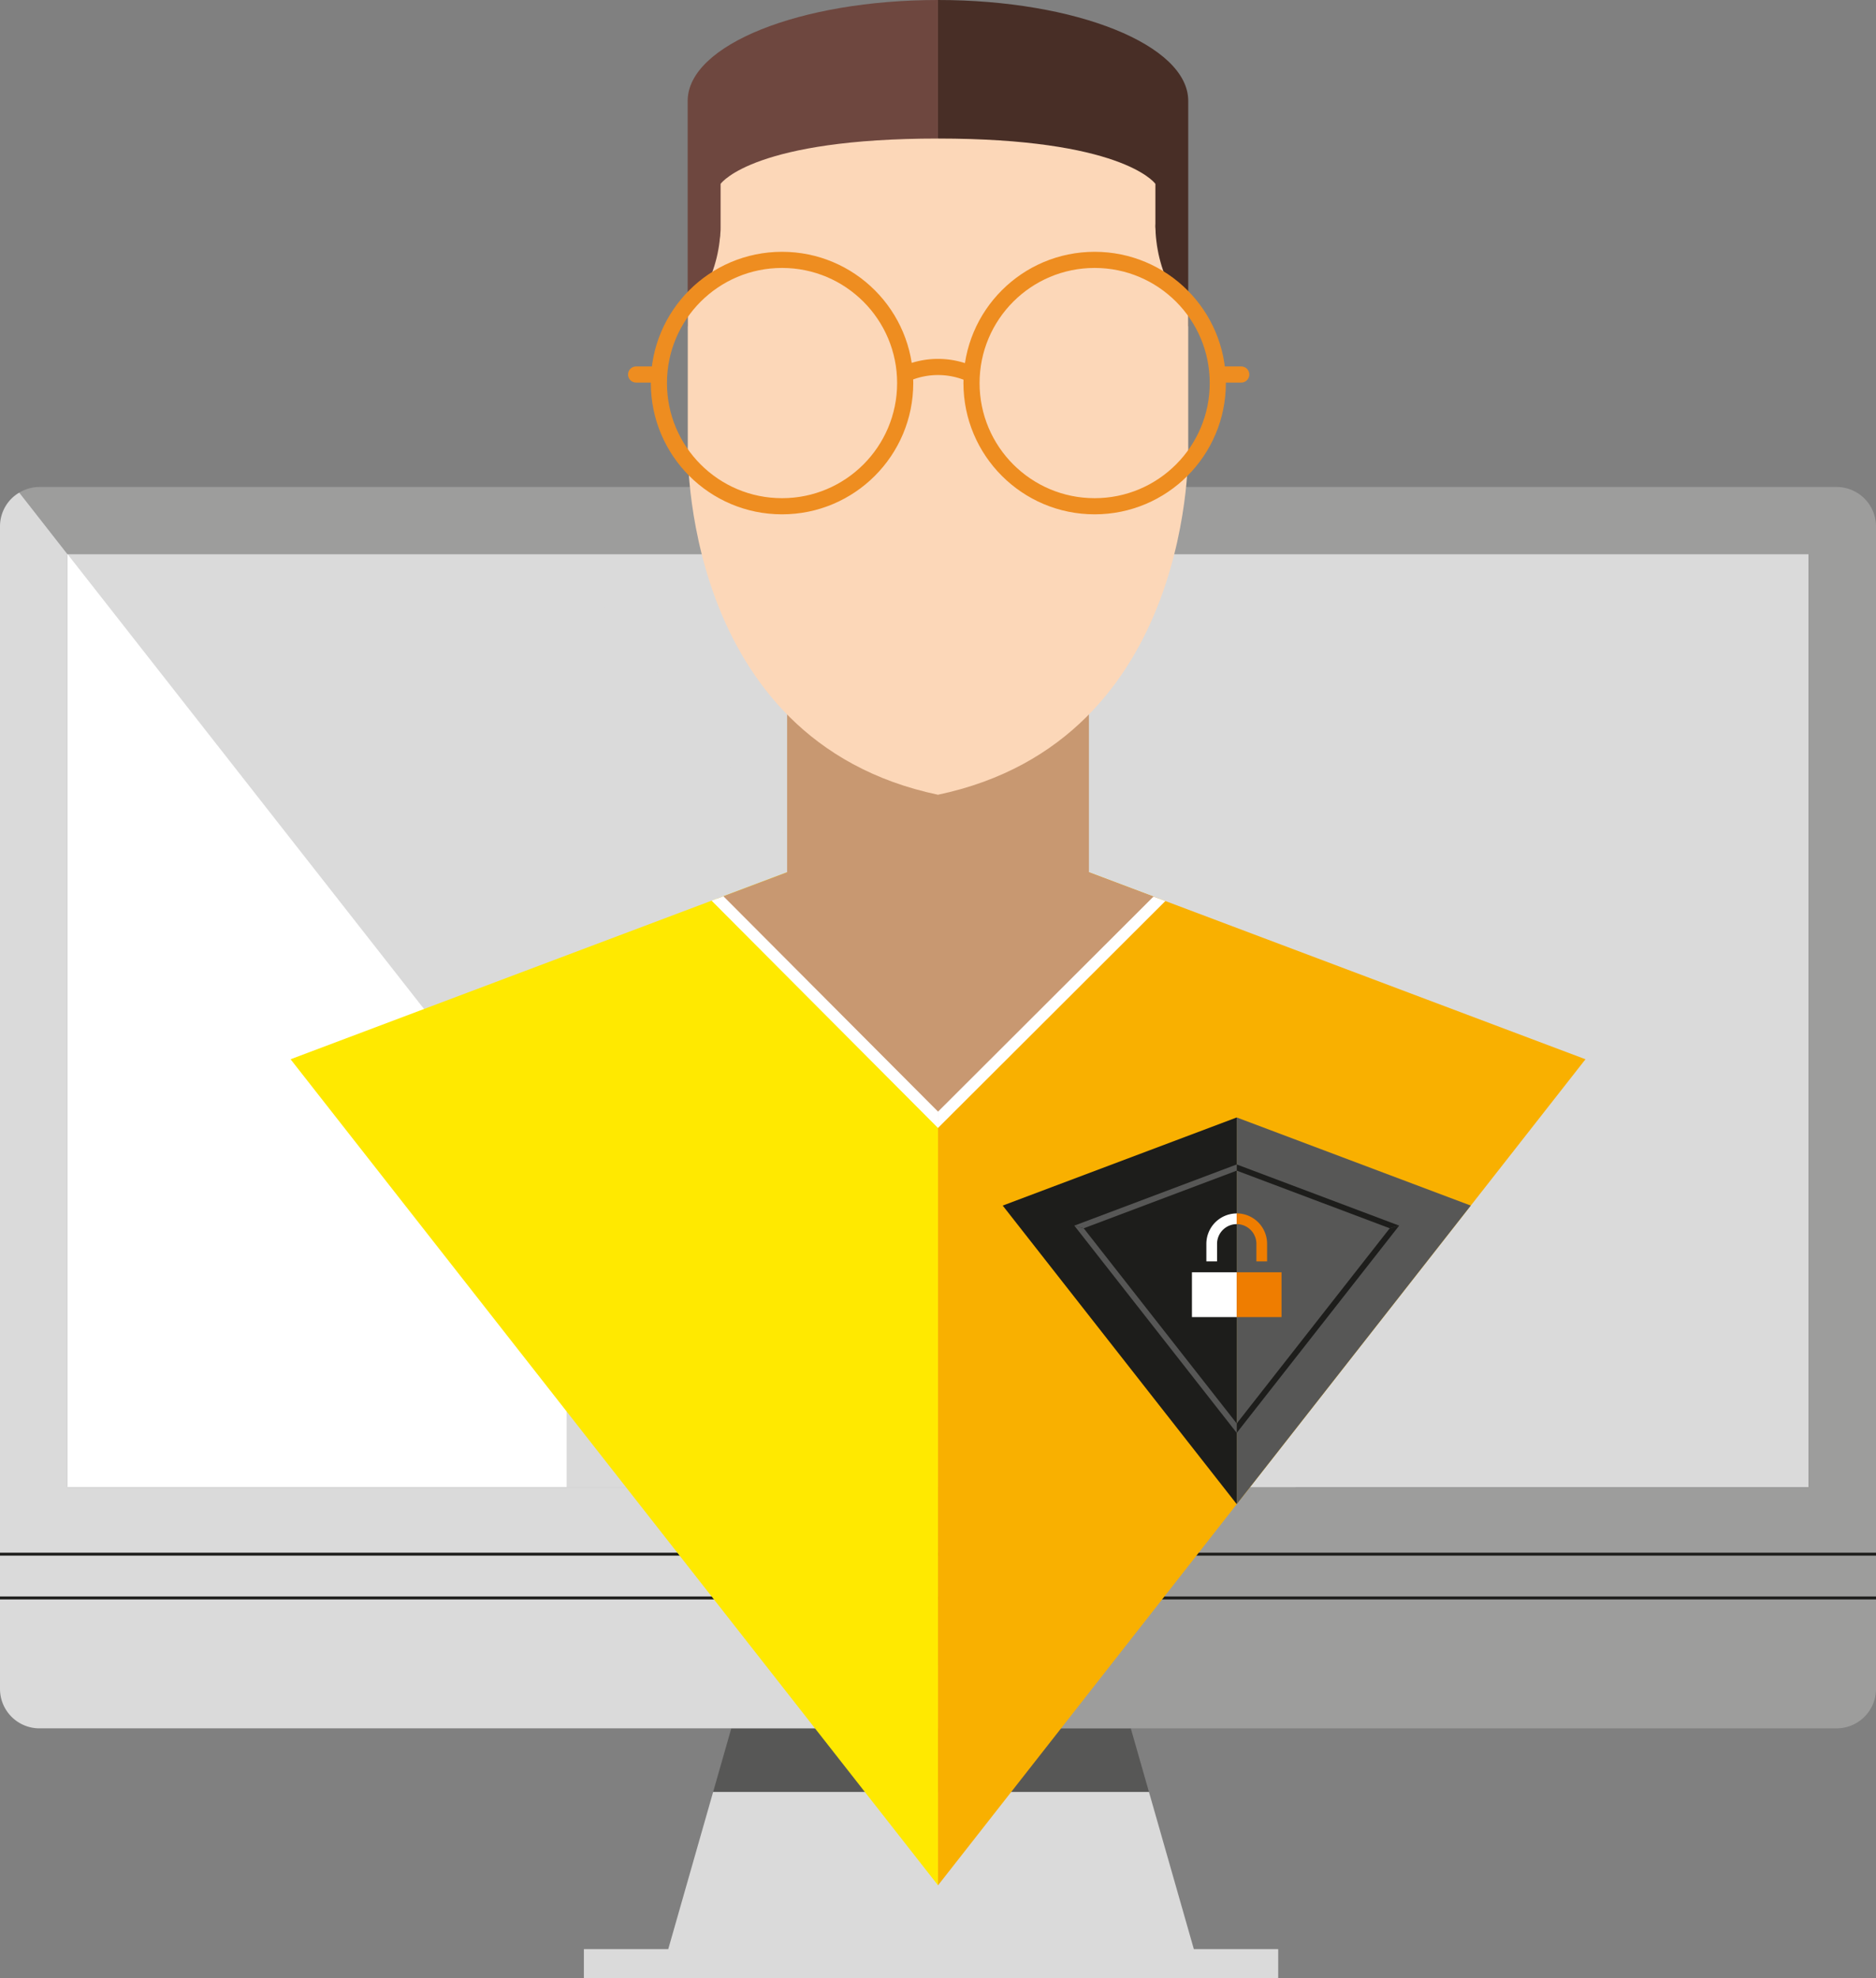
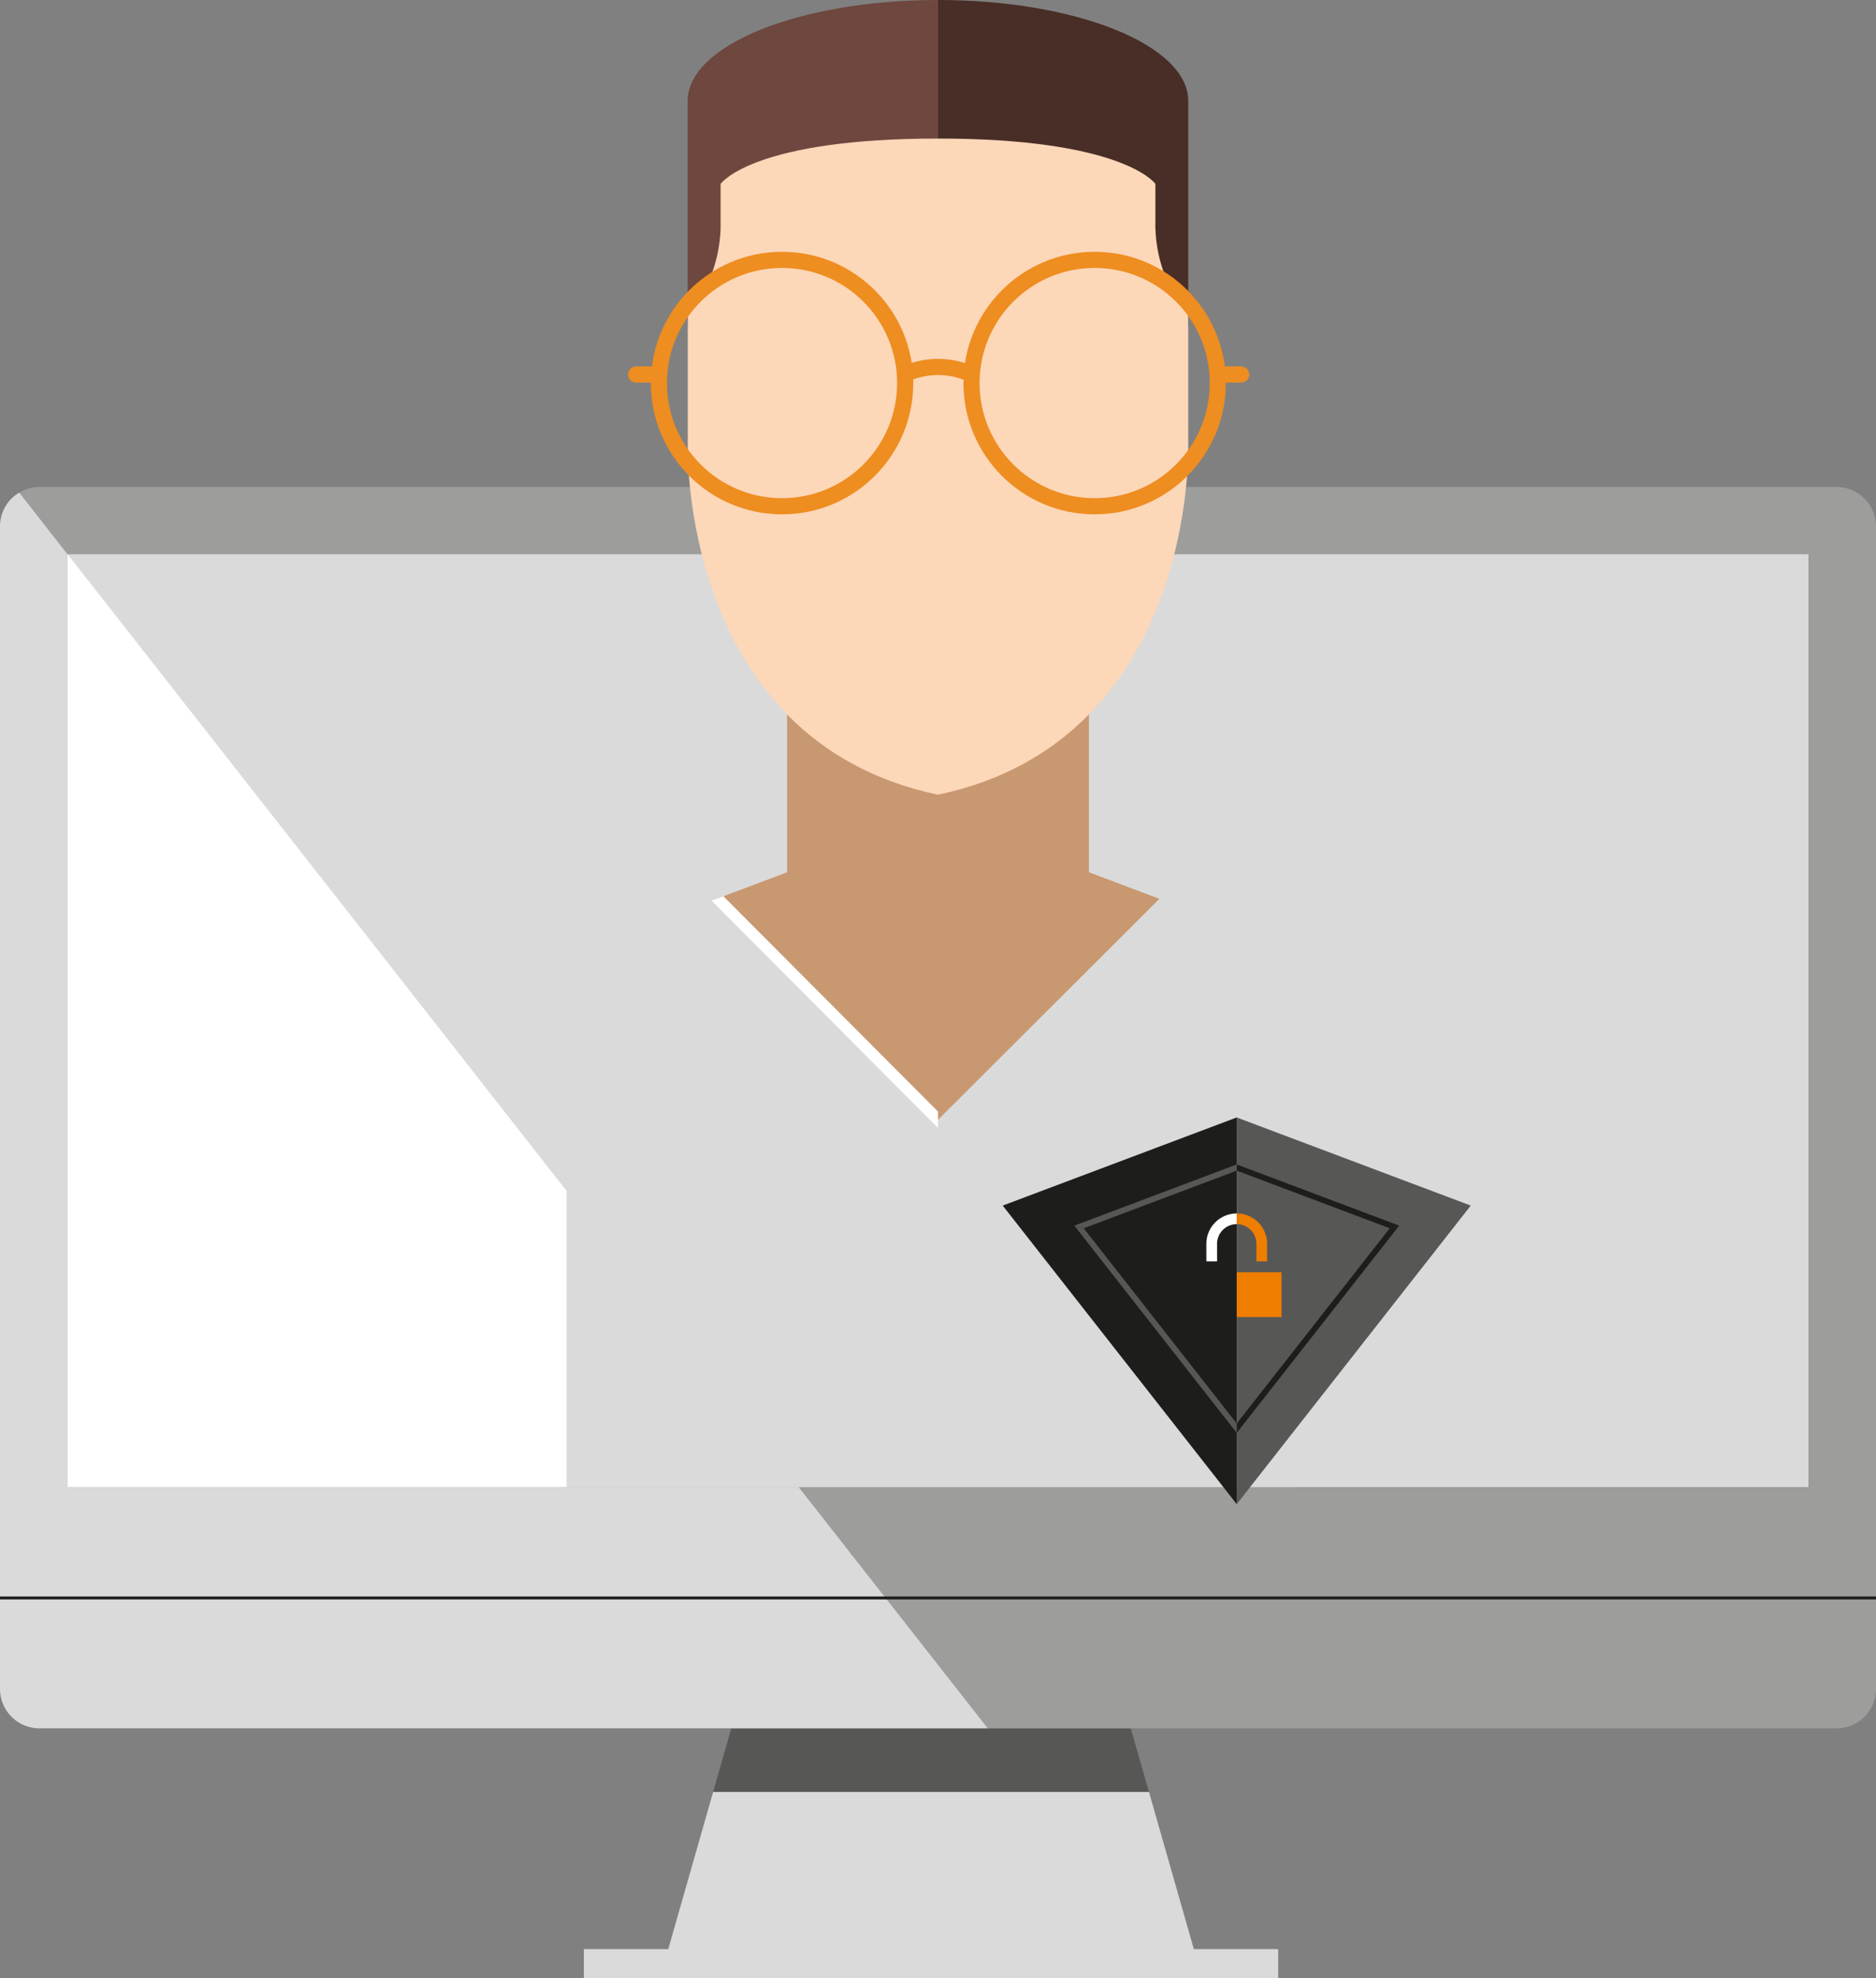
<svg xmlns="http://www.w3.org/2000/svg" id="BLASONS_PERSOS_OCD" viewBox="0 0 403.39 425.2">
  <rect x="0" y="0" width="403.39" height="425.2" fill="#808080" stroke="none" />
  <defs>
    <style>.cls-1{fill:#dadada;}.cls-2{fill:#575756;}.cls-15,.cls-3{fill:#ef7d00;}.cls-3{stroke:#1d1d1b;stroke-width:0.63px;}.cls-12,.cls-13,.cls-3{stroke-miterlimit:10;}.cls-4{fill:#fff;}.cls-5{fill:#9d9d9c;}.cls-6{fill:#f9b000;}.cls-7{fill:#ffe900;}.cls-8{fill:#c89871;}.cls-9{fill:#482e26;}.cls-10{fill:#6e473f;}.cls-11{fill:#fcd7b8;}.cls-12,.cls-13{fill:none;stroke:#ee8d20;stroke-width:3.47px;}.cls-13{stroke-linecap:round;}.cls-14{fill:#1d1d1b;}</style>
  </defs>
  <polygon class="cls-1" points="171.22 319.67 14.51 119.79 14.51 319.67 171.22 319.67" />
  <polygon class="cls-2" points="243.15 371.51 157.25 371.51 153.34 385.19 247.06 385.19 243.15 371.51" />
  <polygon class="cls-1" points="256.71 418.97 247.06 385.19 153.34 385.19 143.69 418.97 125.55 418.97 125.55 425.2 274.85 425.2 274.85 418.97 256.71 418.97" />
  <line class="cls-3" y1="334.07" x2="403.39" y2="334.07" />
  <line class="cls-3" x1="403.39" y1="343.48" y2="343.48" />
  <polygon class="cls-4" points="14.51 319.67 171.22 319.67 14.51 119.79 14.51 319.67" />
  <polygon class="cls-1" points="388.88 319.67 388.88 119.1 14.51 119.1 171.76 319.67 220.72 319.67 388.88 319.67" />
  <polygon class="cls-1" points="171.22 319.67 171.76 319.67 220.72 319.67 388.88 319.67 388.88 119.1 14.51 119.1 14.51 119.79 171.22 319.67" />
  <path class="cls-5" d="M476.68,175.55H90.25a8.39,8.39,0,0,0-4.33,1.21L96.28,190H470.65V390.54H253.53l40.65,51.84h182.5a8.48,8.48,0,0,0,8.48-8.48V184A8.48,8.48,0,0,0,476.68,175.55Z" transform="translate(-81.77 -70.87)" />
  <polygon class="cls-4" points="14.51 319.67 171.76 319.67 14.51 119.1 14.51 319.67" />
  <path class="cls-1" d="M253,390.54H96.28V190L85.92,176.76c-.12.08-.26.14-.37.22a8.76,8.76,0,0,0-1.25,1,8.47,8.47,0,0,0-2.53,6V433.9a8.48,8.48,0,0,0,8.48,8.48H294.18l-40.65-51.84Z" transform="translate(-81.77 -70.87)" />
-   <line class="cls-3" y1="334.07" x2="403.39" y2="334.07" />
  <line class="cls-3" y1="343.48" x2="403.39" y2="343.48" />
  <polygon class="cls-1" points="278.56 319.67 121.84 119.79 121.84 319.67 278.56 319.67" />
-   <polygon class="cls-6" points="201.7 175.27 201.7 405.25 340.92 227.69 201.7 175.27" />
-   <polygon class="cls-7" points="62.48 227.69 201.7 405.25 201.7 175.27 62.48 227.69" />
  <polygon class="cls-8" points="249.3 193.2 201.7 175.27 154.28 193.13 201.7 240.7 249.3 193.2" />
  <rect class="cls-8" x="169.25" y="120.79" width="64.9" height="80.37" />
  <path class="cls-9" d="M337.27,141V92.55c0-12-24.12-21.68-53.81-21.68V141h53.81" transform="translate(-81.77 -70.87)" />
  <path class="cls-10" d="M229.64,141V92.55c0-12,24.12-21.68,53.82-21.68V141H229.64" transform="translate(-81.77 -70.87)" />
  <path class="cls-11" d="M283.46,100.65h0c-39,0-46.38,9.25-46.74,9.74,0,2.86,0,5.72,0,8.57,0,.3,0,.6,0,.9s0,.72-.05,1.08,0,.6-.07.9-.06.6-.1.9-.07.6-.12.9-.09.59-.15.89-.11.59-.17.88-.13.59-.2.88-.15.58-.23.87-.16.58-.25.87-.18.57-.28.85-.2.57-.31.85l-.33.83-.36.82-.39.81c-.13.27-.27.53-.41.8s-.29.52-.44.78-.31.51-.47.76-.32.51-.49.75l-.52.74c-.18.24-.36.48-.55.71s-.38.47-.58.7-.19.23-.29.34l-.15.17-.08.09-.07.08v28.5s-1.83,63.37,53.8,75.09c55.64-11.72,53.81-75.09,53.81-75.09v-28.5l-.07-.08-.08-.09-.15-.17-.3-.34-.57-.7c-.19-.23-.37-.47-.55-.71s-.35-.49-.52-.74-.33-.49-.49-.75-.32-.5-.47-.76-.3-.52-.44-.78-.28-.53-.41-.8-.26-.54-.39-.81l-.36-.82-.33-.83c-.11-.28-.21-.57-.31-.85s-.19-.57-.28-.85-.17-.58-.25-.87-.16-.58-.23-.87-.14-.58-.2-.88-.12-.59-.17-.88-.11-.6-.15-.89-.09-.6-.12-.9-.07-.6-.1-.9-.05-.6-.07-.9,0-.72-.05-1.08,0-.6,0-.9c0-2.85,0-5.71,0-8.57-.36-.49-7.75-9.74-46.75-9.74Z" transform="translate(-81.77 -70.87)" />
  <path class="cls-12" d="M290.78,151.38a17.23,17.23,0,0,0-14.63,0" transform="translate(-81.77 -70.87)" />
  <circle class="cls-12" cx="168.16" cy="82.34" r="26.48" />
  <circle class="cls-12" cx="235.38" cy="82.34" r="26.48" />
  <line class="cls-13" x1="136.78" y1="80.5" x2="141.54" y2="80.5" />
  <line class="cls-13" x1="261.91" y1="80.5" x2="266.9" y2="80.5" />
  <polygon class="cls-2" points="265.93 323.32 316.25 259.14 265.93 240.2 265.93 323.32" />
  <polygon class="cls-14" points="265.93 323.32 215.61 259.14 265.93 240.2 265.93 323.32" />
  <polygon class="cls-14" points="265.93 250.3 265.93 251.63 298.83 264.02 300.86 263.45 265.93 250.3" />
  <polygon class="cls-14" points="300.86 263.45 298.83 264.02 265.93 305.98 265.93 308 300.86 263.45" />
  <polygon class="cls-2" points="265.93 250.3 265.93 251.63 233.03 264.02 231.01 263.45 265.93 250.3" />
  <polygon class="cls-2" points="231.01 263.45 233.03 264.02 265.93 305.98 265.93 308 231.01 263.45" />
-   <rect class="cls-4" x="256.3" y="273.48" width="9.63" height="9.63" />
  <rect class="cls-15" x="265.93" y="273.48" width="9.63" height="9.63" />
  <path class="cls-4" d="M341.17,338.21V342h2.3v-3.78A4.24,4.24,0,0,1,347.7,334v-2.3A6.54,6.54,0,0,0,341.17,338.21Z" transform="translate(-81.77 -70.87)" />
  <path class="cls-15" d="M351.93,338.21V342h2.3v-3.78a6.54,6.54,0,0,0-6.53-6.53h0V334h0A4.24,4.24,0,0,1,351.93,338.21Z" transform="translate(-81.77 -70.87)" />
-   <polygon class="cls-4" points="201.7 238.94 201.7 242.45 250.58 193.68 248.03 192.72 201.7 238.95 201.7 238.94" />
  <polygon class="cls-4" points="201.7 242.45 201.7 238.94 155.55 192.65 153.01 193.6 201.69 242.46 201.7 242.45" />
</svg>